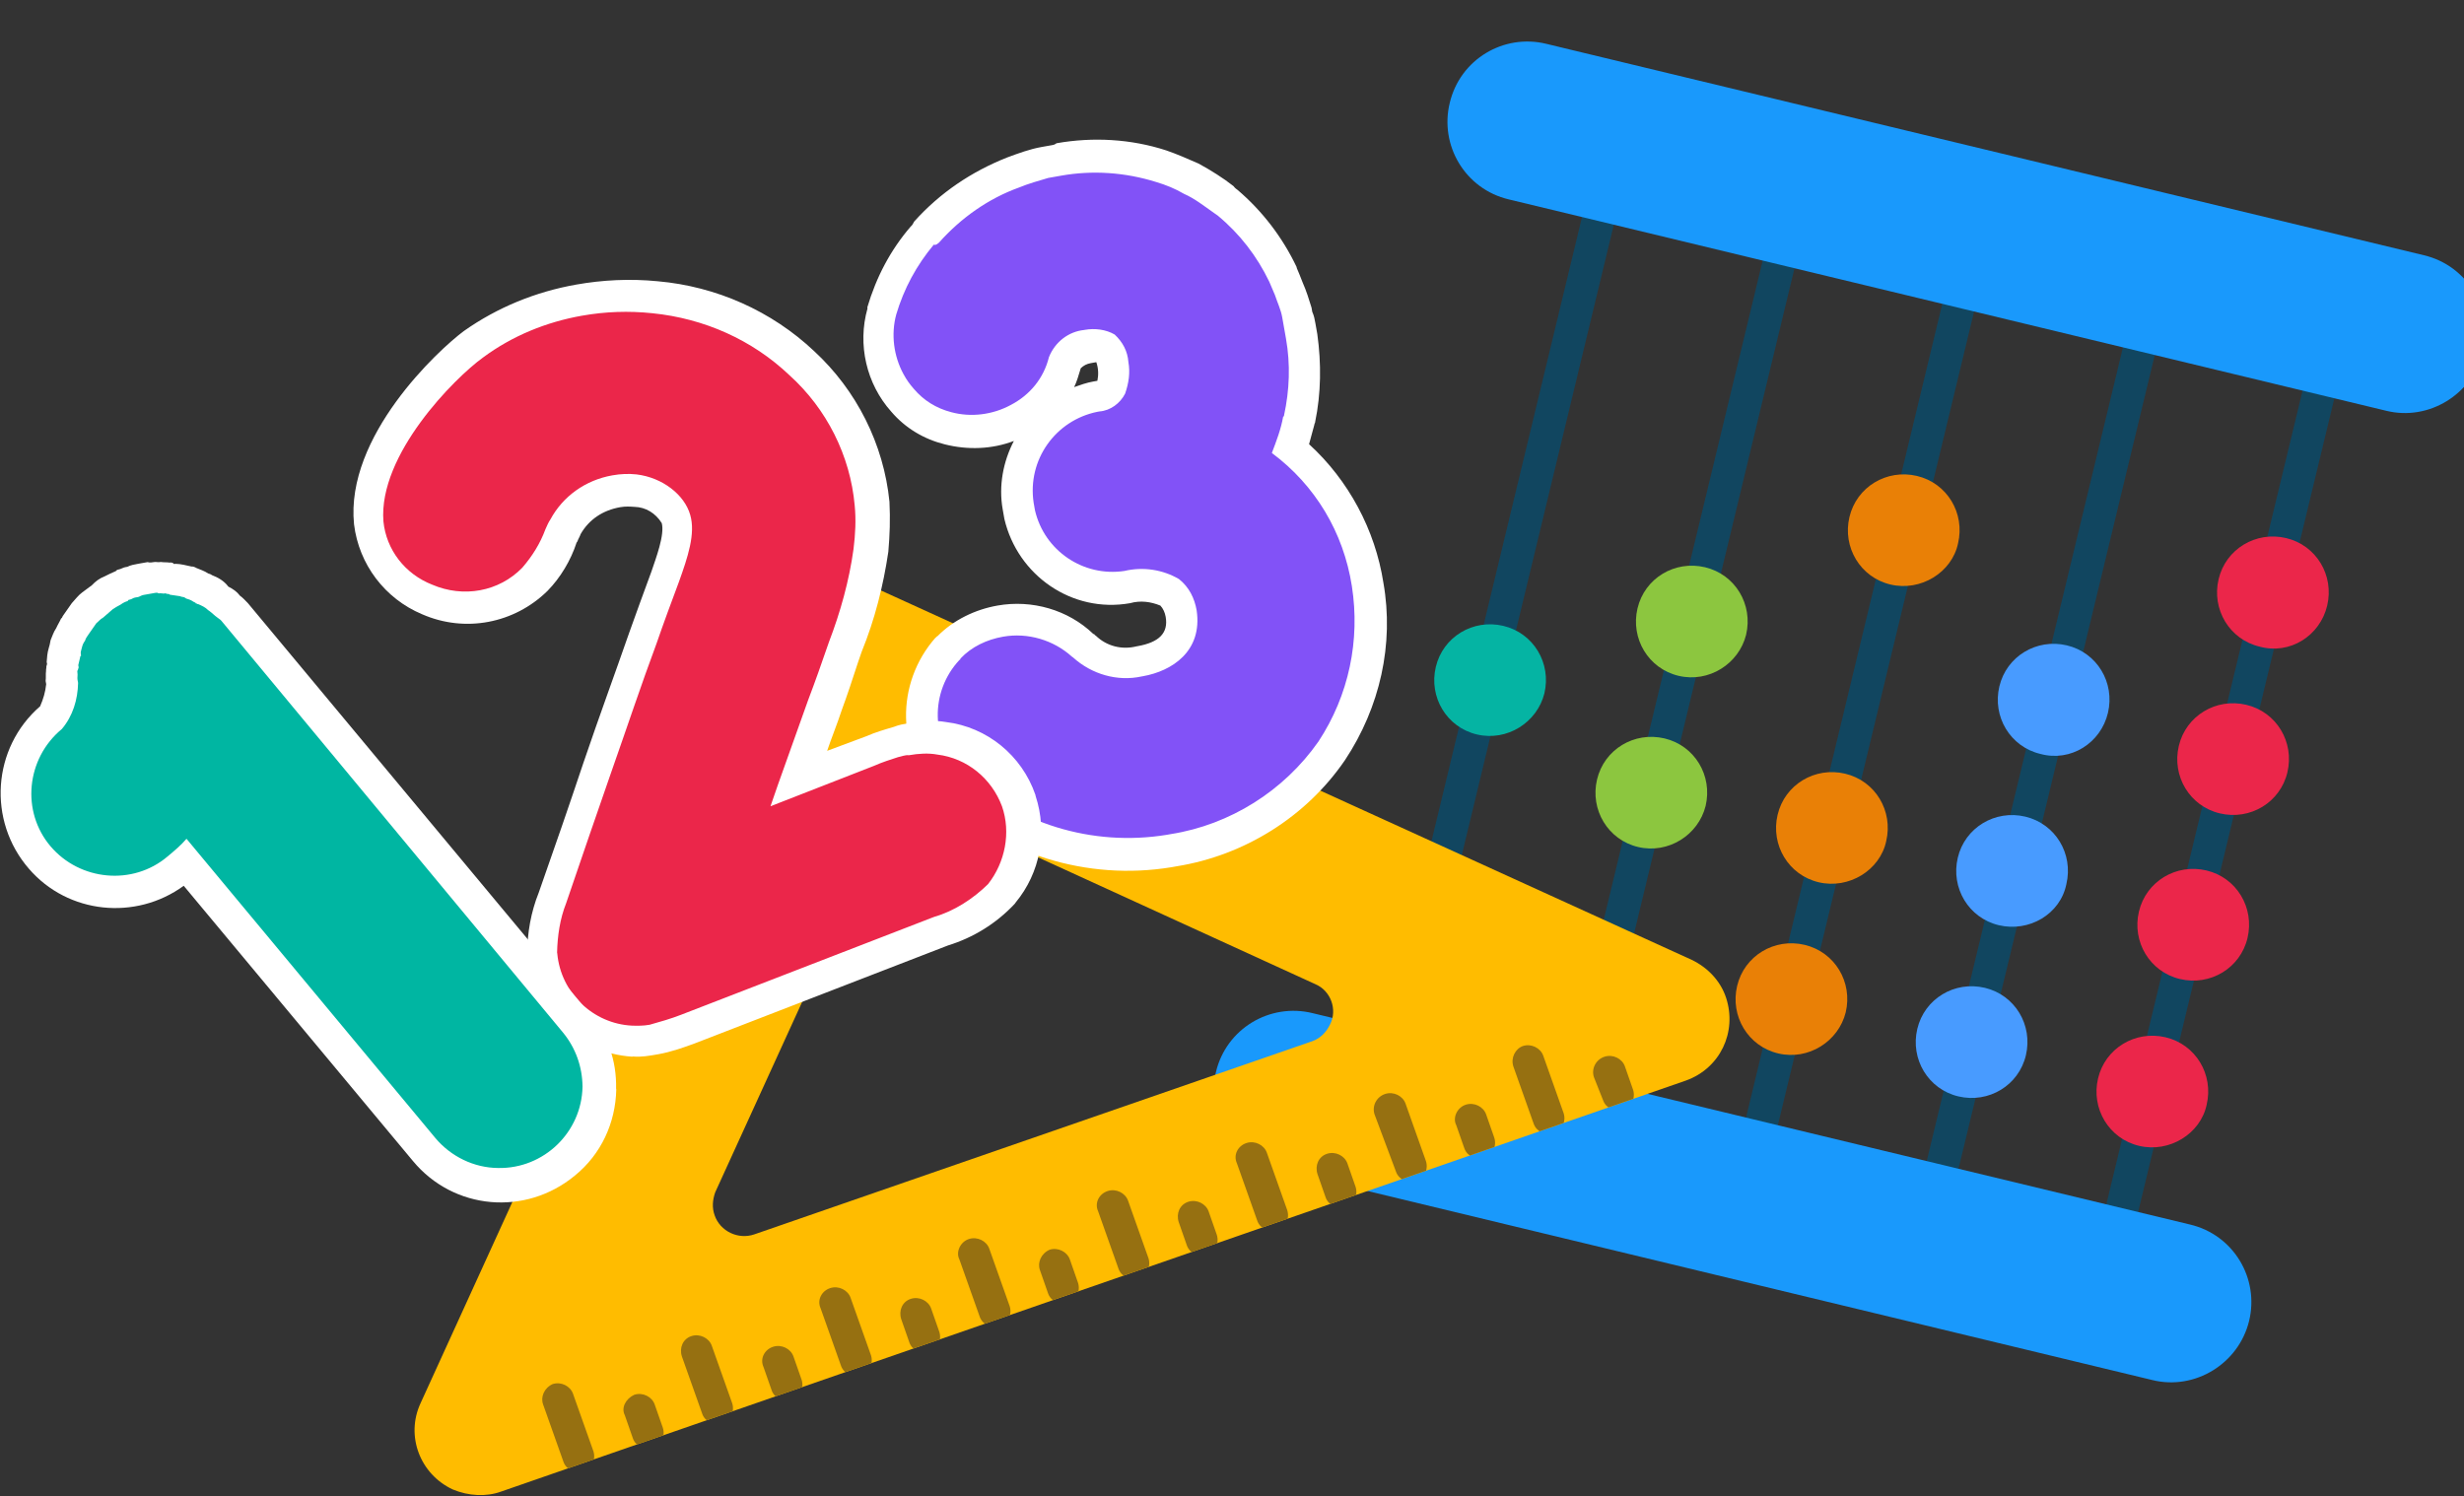
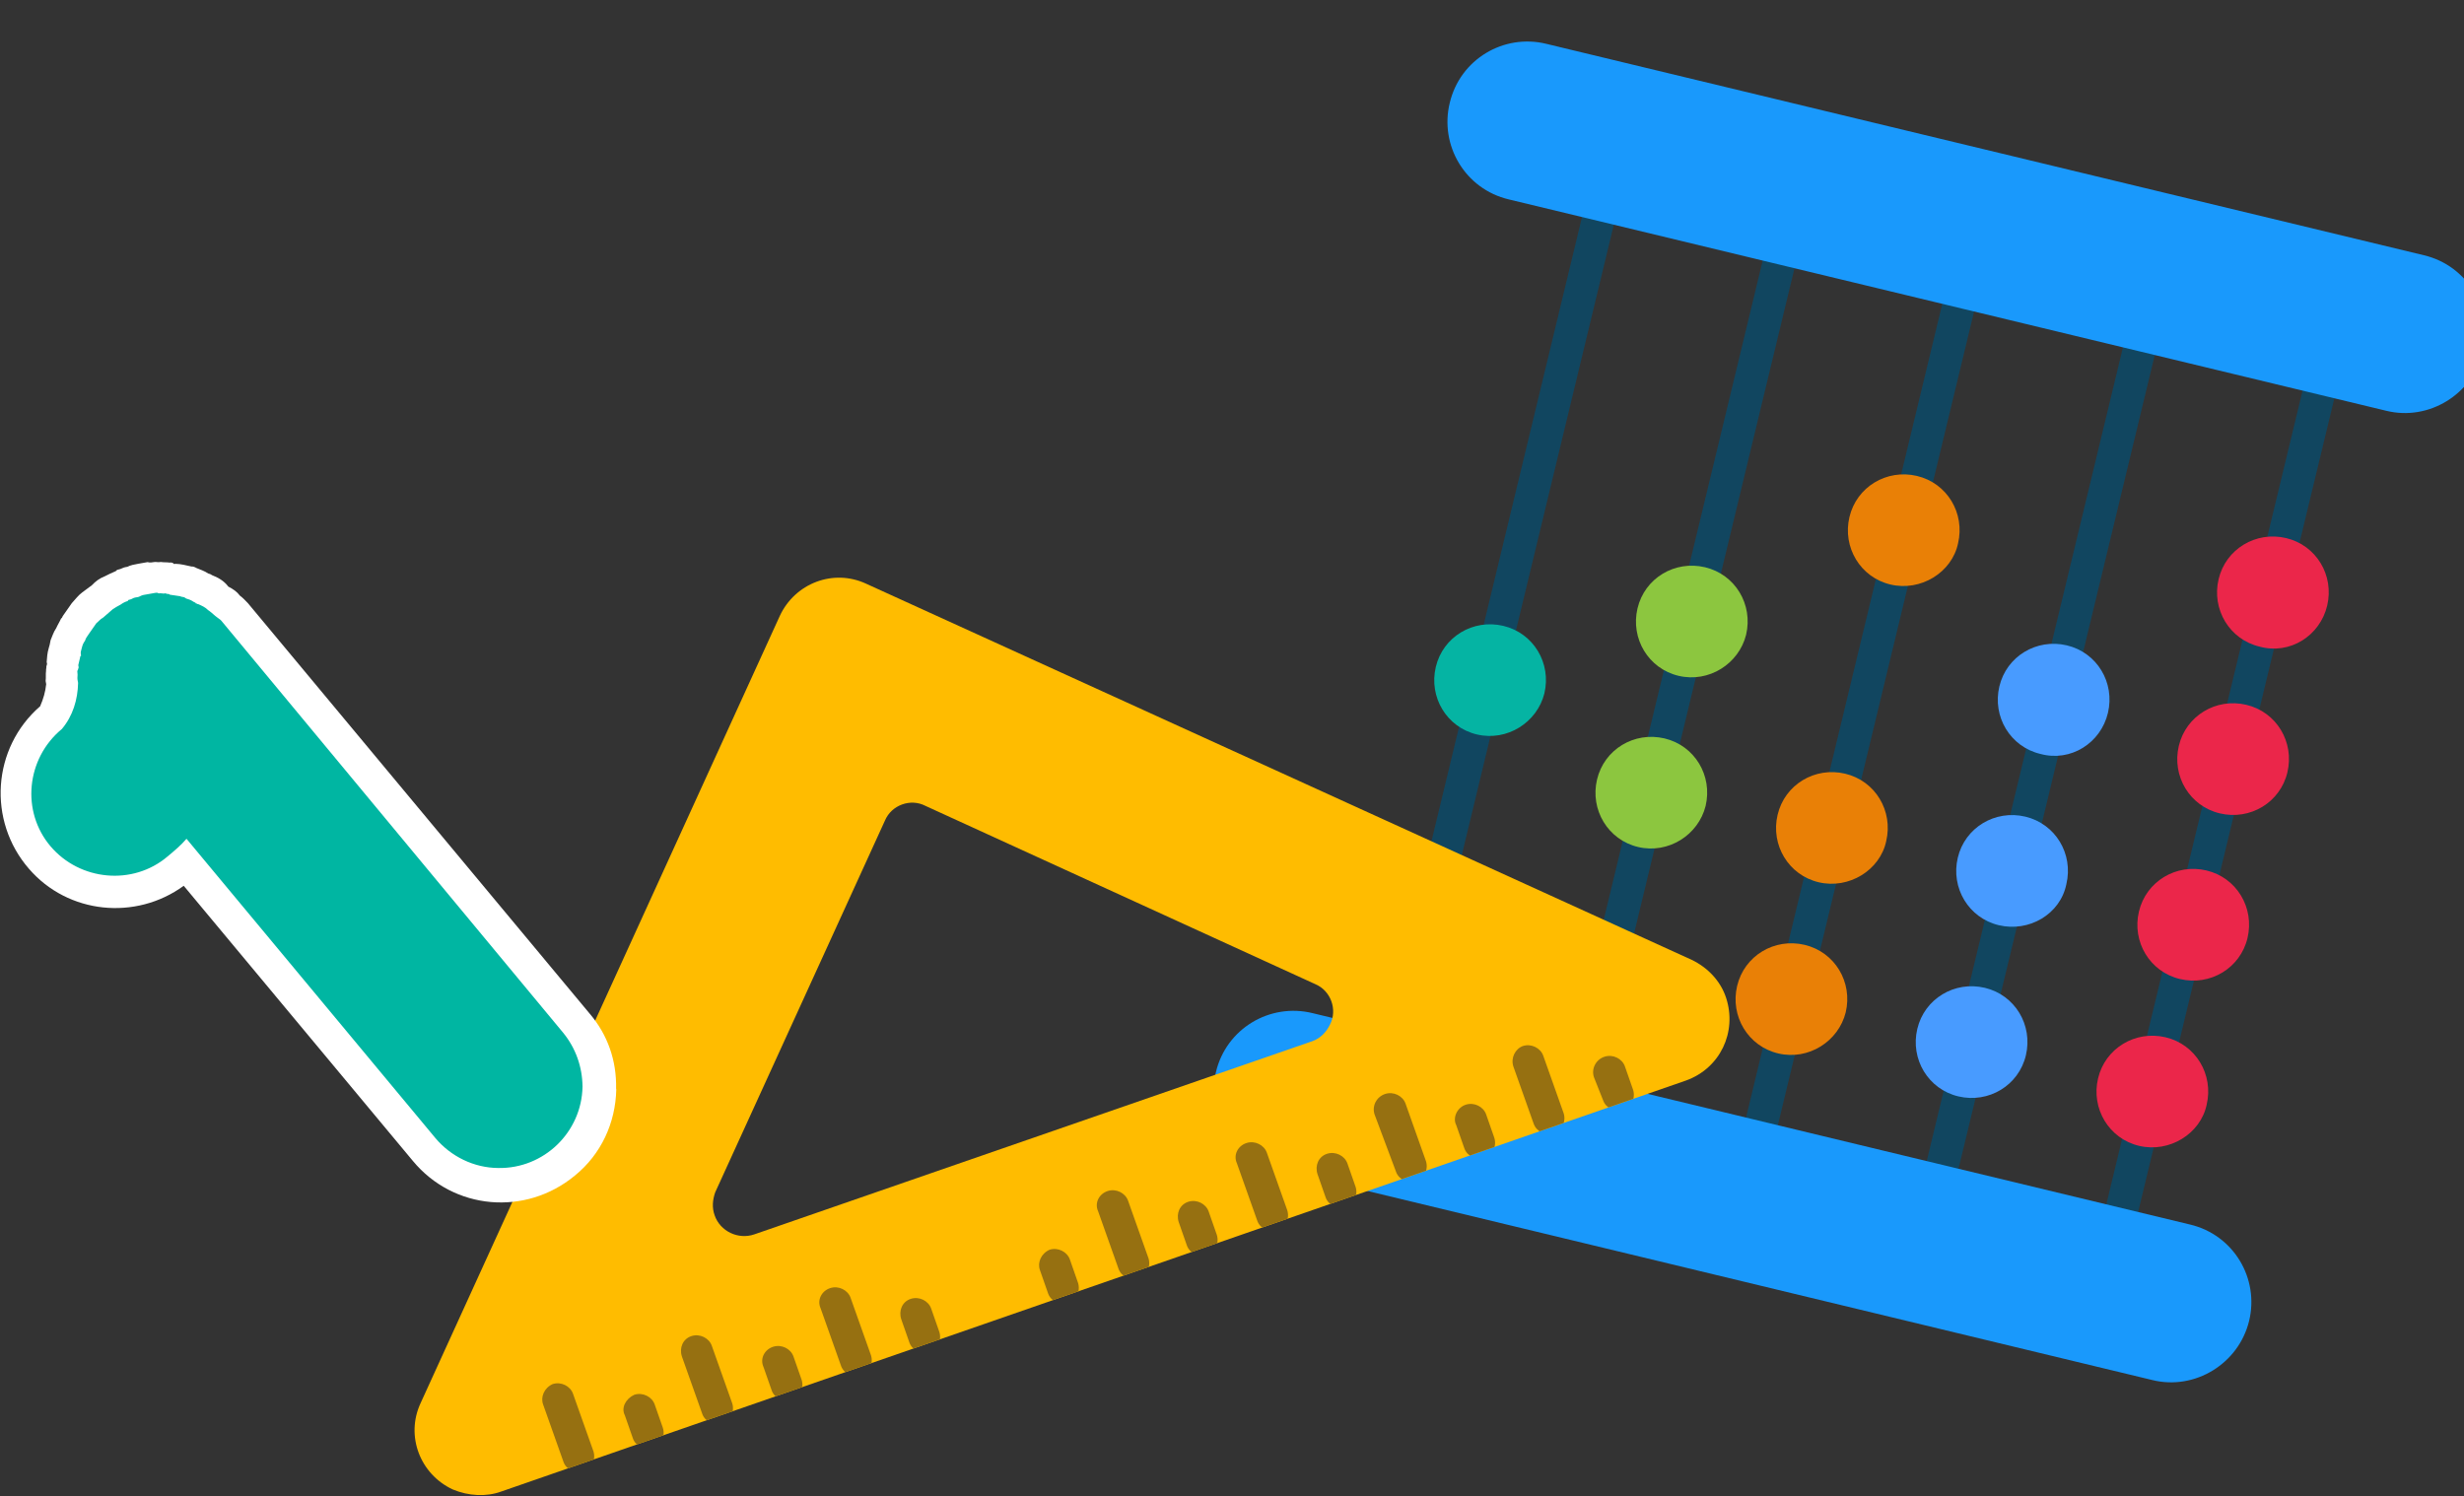
<svg xmlns="http://www.w3.org/2000/svg" xmlns:xlink="http://www.w3.org/1999/xlink" version="1.1" id="Layer_1" x="0" y="0" viewBox="0 0 225.9 137.2" style="enable-background:new 0 0 225.9 137.2" xml:space="preserve">
  <rect x="0" y="0" width="225.9" height="137.2" fill="#333333" stroke="none" />
  <style>.st0{fill:#114660}.st1{fill:#1999fc}.st2{fill:#eb264a}.st3{fill:#489bff}.st4{fill:#e98006}.st5{fill:#8cc63f}.st10{fill:#967011}.st13{opacity:.2}.st16{fill:#fff}</style>
  <g id="Group_17360" transform="translate(43.06 -25.073)">
    <g id="Group_16487" transform="rotate(-5.13 446.907 -783.97)">
      <path id="Rectangle_6326" transform="rotate(108.687 82.8 69.432)" class="st0" d="M42.5 68H123v3H42.5z" />
      <path id="Rectangle_6327" transform="rotate(108.687 66.702 63.988)" class="st0" d="M26.4 62.5h80.5v3H26.4z" />
      <path id="Rectangle_6328" transform="rotate(108.687 50.605 58.543)" class="st0" d="M10.3 57.1h80.5v3H10.3z" />
      <path id="Rectangle_6329" transform="rotate(108.687 34.507 53.1)" class="st0" d="M-5.8 51.6h80.5v3H-5.8z" />
      <path id="Rectangle_6330" transform="rotate(108.687 18.41 47.654)" class="st0" d="M-21.9 46.2h80.5v3h-80.5z" />
      <g id="Group_16486">
        <g id="Group_16485">
          <path id="Path_11606" class="st1" d="M18.1-.7c1.3-3.9 5.5-5.9 9.3-4.6l78.4 26.5c3.9 1.3 5.9 5.5 4.6 9.3s-5.5 5.9-9.3 4.6L22.7 8.6c-3.9-1.3-5.9-5.5-4.6-9.3" />
          <path id="Path_11607" class="st1" d="M-11.2 85.9c1.3-3.9 5.5-5.9 9.3-4.6l78.4 26.5c3.9 1.3 5.9 5.5 4.6 9.3s-5.5 5.9-9.3 4.6L-6.6 95.2c-3.9-1.3-5.9-5.4-4.6-9.3" />
          <path id="Path_11608" class="st2" d="M72.5 100.2c-2.7-.9-4.1-3.8-3.2-6.5.9-2.7 3.8-4.1 6.5-3.2 2.7.9 4.1 3.8 3.2 6.5-.8 2.6-3.8 4.1-6.5 3.2" />
          <path id="Path_11609" class="st2" d="M77.6 85.3c-2.7-.9-4.1-3.8-3.2-6.5.9-2.7 3.8-4.1 6.5-3.2 2.7.9 4.1 3.8 3.2 6.5-.9 2.7-3.8 4.1-6.5 3.2" />
          <path id="Path_11610" class="st2" d="M82.6 70.5c-2.7-.9-4.1-3.8-3.2-6.5.9-2.7 3.8-4.1 6.5-3.2 2.7.9 4.1 3.8 3.2 6.5-.9 2.7-3.8 4.1-6.5 3.2" />
          <path id="Path_11611" class="st3" d="M56.4 94.2c-2.7-.9-4.1-3.8-3.2-6.5.9-2.7 3.8-4.1 6.5-3.2 2.7.9 4.1 3.8 3.2 6.5-.9 2.7-3.8 4.1-6.5 3.2" />
          <path id="Path_11612" class="st3" d="M61.5 78.9c-2.7-.9-4.1-3.8-3.2-6.5.9-2.7 3.8-4.1 6.5-3.2 2.7.9 4.1 3.8 3.2 6.5-.8 2.7-3.8 4.1-6.5 3.2" />
          <path id="Path_11613" class="st3" d="M66.7 63.6c-2.7-.9-4.1-3.8-3.2-6.5.9-2.7 3.8-4.1 6.5-3.2 2.7.9 4.1 3.8 3.2 6.5-.9 2.7-3.8 4.2-6.5 3.2" />
          <path id="Path_11614" class="st4" d="M40.3 88.8c-2.7-.9-4.1-3.8-3.2-6.5.9-2.7 3.8-4.1 6.5-3.2 2.7.9 4.1 3.8 3.2 6.5-.9 2.6-3.8 4.1-6.5 3.2" />
          <path id="Path_11615" class="st4" d="M45.4 73.5c-2.7-.9-4.1-3.8-3.2-6.5.9-2.7 3.8-4.1 6.5-3.2 2.7.9 4.1 3.8 3.2 6.5-.8 2.6-3.8 4.1-6.5 3.2" />
          <path id="Path_11616" class="st4" d="M54.4 46.9c-2.7-.9-4.1-3.8-3.2-6.5.9-2.7 3.8-4.1 6.5-3.2 2.7.9 4.1 3.8 3.2 6.5-.8 2.6-3.8 4.1-6.5 3.2" />
          <path id="Path_11617" class="st5" d="M34.3 53.5c-2.7-.9-4.1-3.8-3.2-6.5s3.8-4.1 6.5-3.2c2.7.9 4.1 3.8 3.2 6.5-.9 2.6-3.8 4.1-6.5 3.2" />
          <path id="Path_11618" class="st5" d="M29.2 68.8c-2.7-.9-4.1-3.8-3.2-6.5s3.8-4.1 6.5-3.2c2.7.9 4.1 3.8 3.2 6.5-.9 2.6-3.8 4.1-6.5 3.2" />
          <path id="Path_11619" d="M15.4 57.2c-2.7-.9-4.1-3.8-3.2-6.5s3.8-4.1 6.5-3.2c2.7.9 4.1 3.8 3.2 6.5-.9 2.6-3.8 4.1-6.5 3.2" style="fill:#05b4a3" />
          <path id="Path_11620" d="M7.4 77.7c-2.7-.9-4.1-3.8-3.2-6.5.9-2.7 3.8-4.1 6.5-3.2 2.7.9 4.1 3.8 3.2 6.5-.9 2.6-3.8 4.1-6.5 3.2" style="fill:#1aaf9e" />
          <path id="Path_11621" class="st2" d="M87.6 55.6c-2.7-.9-4.1-3.8-3.2-6.5.9-2.7 3.8-4.1 6.5-3.2 2.7.9 4.1 3.8 3.2 6.5-.9 2.7-3.8 4.2-6.5 3.2" />
        </g>
      </g>
    </g>
    <g id="Group_16492" transform="rotate(-4.01 1226.68 17.724)">
      <g id="Group_16489">
        <g id="Group_16488">
          <path id="Path_11622" d="m-4.2 75.9 111-30c3.2-.9 5-4.1 4.2-7.3-.4-1.6-1.5-2.9-2.9-3.7L35-4.8c-2.9-1.6-6.5-.5-8.1 2.4L-11 67.3c-1.6 2.9-.5 6.5 2.4 8.1 1.4.7 3 .9 4.4.5m21.5-26L35.2 17c.7-1.4 2.5-1.9 3.8-1.1l34.5 18.8c1.4.7 1.9 2.5 1.1 3.8-.4.7-1 1.2-1.7 1.4L20.6 54c-1.5.4-3.1-.5-3.5-2-.2-.7-.1-1.4.2-2.1" style="fill:#ffbc00" />
        </g>
      </g>
      <g id="Group_16491">
        <defs>
          <path id="SVGID_1_" d="M17.3 49.9 35.2 17c.7-1.4 2.5-1.9 3.8-1.1l34.5 18.8c1.4.7 1.9 2.5 1.1 3.8-.4.7-1 1.2-1.7 1.4L20.6 54c-.2.1-.5.1-.8.1-1.6 0-2.8-1.3-2.8-2.9 0-.4.1-.9.3-1.3M32.1-5.5c-2.2 0-4.1 1.2-5.2 3.1L-11 67.3c-1.6 2.9-.5 6.5 2.4 8.1.9.5 1.8.7 2.8.7.5 0 1.1-.1 1.6-.2l111-30c3.2-.9 5-4.1 4.2-7.3-.4-1.6-1.5-2.9-2.9-3.7L35-4.8c-.9-.5-1.8-.7-2.8-.7h-.1z" />
        </defs>
        <clipPath id="SVGID_00000047048104233767083410000004780126067986024117_">
          <use xlink:href="#SVGID_1_" style="overflow:visible" />
        </clipPath>
        <g id="Group_16490" style="clip-path:url(#SVGID_00000047048104233767083410000004780126067986024117_)">
          <path id="Rectangle_6333" class="st10" d="M1.2 66.4c.8-.2 1.6.3 1.8 1l1.5 5.4c.2.8-.3 1.6-1 1.8-.8.2-1.6-.3-1.8-1L.2 68.2c-.2-.7.2-1.5 1-1.8z" />
          <path id="Rectangle_6334" class="st10" d="M14.2 62.9c.8-.2 1.6.3 1.8 1l1.5 5.4c.2.8-.3 1.6-1 1.8-.8.2-1.6-.3-1.8-1l-1.5-5.4c-.2-.8.2-1.6 1-1.8z" />
          <path id="Rectangle_6335" class="st10" d="M27.2 59.4c.8-.2 1.6.3 1.8 1l1.5 5.4c.2.8-.3 1.6-1 1.8-.8.2-1.6-.3-1.8-1l-1.5-5.4c-.3-.8.2-1.6 1-1.8z" />
-           <path id="Rectangle_6336" class="st10" d="M40.2 55.8c.8-.2 1.6.3 1.8 1l1.5 5.4c.2.8-.3 1.6-1 1.8-.8.2-1.6-.3-1.8-1l-1.5-5.4c-.3-.7.2-1.6 1-1.8z" />
          <path id="Rectangle_6337" class="st10" d="M53.2 52.3c.8-.2 1.6.3 1.8 1l1.5 5.4c.2.8-.3 1.6-1 1.8-.8.2-1.6-.3-1.8-1l-1.5-5.4c-.3-.8.2-1.6 1-1.8z" />
          <path id="Rectangle_6338" class="st10" d="M66.2 48.8c.8-.2 1.6.3 1.8 1l1.5 5.4c.2.8-.3 1.6-1 1.8-.8.2-1.6-.3-1.8-1l-1.5-5.4c-.3-.8.2-1.6 1-1.8z" />
          <path id="Rectangle_6339" class="st10" d="M79.2 45.2c.8-.2 1.6.3 1.8 1l1.5 5.4c.2.8-.3 1.6-1 1.8-.8.2-1.6-.3-1.8-1L78.1 47c-.2-.8.3-1.6 1.1-1.8z" />
          <path id="Rectangle_6340" class="st10" d="M92.1 41.7c.8-.2 1.6.3 1.8 1l1.5 5.4c.2.8-.3 1.6-1 1.8-.8.2-1.6-.3-1.8-1l-1.5-5.4c-.2-.8.3-1.6 1-1.8z" />
          <path id="Rectangle_6341" class="st10" d="M8.6 67.9c.8-.2 1.6.3 1.8 1l.6 2.2c.2.8-.3 1.6-1 1.8-.8.2-1.6-.3-1.8-1l-.6-2.2c-.3-.7.2-1.5 1-1.8z" />
          <path id="Rectangle_6342" class="st10" d="M21.6 64.4c.8-.2 1.6.3 1.8 1l.6 2.2c.2.8-.3 1.6-1 1.8-.8.2-1.6-.3-1.8-1l-.6-2.2c-.3-.8.2-1.6 1-1.8z" />
          <path id="Rectangle_6343" class="st10" d="M34.5 60.9c.8-.2 1.6.3 1.8 1l.6 2.2c.2.8-.3 1.6-1 1.8-.8.2-1.6-.3-1.8-1l-.6-2.2c-.2-.8.2-1.6 1-1.8z" />
          <path id="Rectangle_6344" class="st10" d="M47.5 57.3c.8-.2 1.6.3 1.8 1l.6 2.2c.2.8-.3 1.6-1 1.8-.8.2-1.6-.3-1.8-1l-.6-2.2c-.2-.7.2-1.5 1-1.8z" />
          <path id="Rectangle_6345" class="st10" d="M60.5 53.8c.8-.2 1.6.3 1.8 1l.6 2.2c.2.8-.3 1.6-1 1.8-.8.2-1.6-.3-1.8-1l-.6-2.2c-.2-.8.2-1.6 1-1.8z" />
          <path id="Rectangle_6346" class="st10" d="M73.5 50.3c.8-.2 1.6.3 1.8 1l.6 2.2c.2.8-.3 1.6-1 1.8-.8.2-1.6-.3-1.8-1l-.6-2.2c-.2-.8.2-1.6 1-1.8z" />
          <path id="Rectangle_6347" class="st10" d="M86.5 46.7c.8-.2 1.6.3 1.8 1l.6 2.2c.2.8-.3 1.6-1 1.8-.8.2-1.6-.3-1.8-1l-.6-2.2c-.3-.7.2-1.6 1-1.8z" />
          <path id="Rectangle_6348" class="st10" d="M99.5 43.2c.8-.2 1.6.3 1.8 1l.6 2.2c.2.8-.3 1.6-1 1.8-.8.2-1.6-.3-1.8-1l-.7-2.2c-.2-.8.3-1.6 1.1-1.8z" />
        </g>
      </g>
    </g>
    <g transform="rotate(-10.02 273.857 95.922)" id="Group_16515">
      <defs>
        <path id="SVGID_00000135688384059585119560000003623100343615782046_" transform="rotate(-10.02 44.515 40.116)" d="M-11.1-6.7h111.2V87H-11.1z" />
      </defs>
      <clipPath id="SVGID_00000129890061127602449440000013179657263642824595_">
        <use xlink:href="#SVGID_00000135688384059585119560000003623100343615782046_" style="overflow:visible" />
      </clipPath>
      <g id="Group_16514" style="clip-path:url(#SVGID_00000129890061127602449440000013179657263642824595_)">
        <g id="Group_16513">
          <defs>
-             <path id="SVGID_00000139973938572673863530000000555809528687138471_" transform="rotate(-10.02 44.515 40.116)" d="M-11.1-6.7h111.2V87H-11.1z" />
+             <path id="SVGID_00000139973938572673863530000000555809528687138471_" transform="rotate(-10.02 44.515 40.116)" d="M-11.1-6.7V87H-11.1z" />
          </defs>
          <clipPath id="SVGID_00000103238275742643606070000014055058496465138619_">
            <use xlink:href="#SVGID_00000139973938572673863530000000555809528687138471_" style="overflow:visible" />
          </clipPath>
          <g id="Group_16512" style="clip-path:url(#SVGID_00000103238275742643606070000014055058496465138619_)">
            <g id="Group_16506" transform="translate(47.641)" class="st13">
              <g id="Group_16505">
                <defs>
                  <path id="SVGID_00000157303585880241942440000013490284858982571399_" transform="rotate(-10.02 20.7 35.352)" d="M-11.1-6.7h63.5v84.2h-63.5z" />
                </defs>
                <clipPath id="SVGID_00000039830318151220157850000006734440402737881021_">
                  <use xlink:href="#SVGID_00000157303585880241942440000013490284858982571399_" style="overflow:visible" />
                </clipPath>
                <g id="Group_16504" style="clip-path:url(#SVGID_00000039830318151220157850000006734440402737881021_)">
                  <g id="Group_16503">
                    <defs>
                      <path id="SVGID_00000070797738354435359000000007591115685567220413_" transform="rotate(-10.02 20.7 35.352)" d="M-11.1-6.7h63.5v84.2h-63.5z" />
                    </defs>
                    <clipPath id="SVGID_00000049906471660908147220000007799096441564766643_">
                      <use xlink:href="#SVGID_00000070797738354435359000000007591115685567220413_" style="overflow:visible" />
                    </clipPath>
                  </g>
                </g>
              </g>
            </g>
            <path id="Path_11626" d="M66.1 66.5c-7.4-.1-14.3-3.6-18.6-9.6-2.8-3.9-2-9.3 1.9-12.1.1 0 .1-.1.2-.1 1.5-1 3.3-1.6 5.1-1.6 2.8 0 5.4 1.3 7 3.5l.1.1c1.1 1.5 2.9 2.3 4.7 2.2h.1c1 0 4.4-.3 4.4-3.7 0-.8-.2-1.5-.7-2.1-1.1-.8-2.4-1.2-3.7-1.1-4.6-.1-8.3-3.7-8.5-8.3v-.8c.1-4.7 3.9-8.6 8.7-8.6h.2c1 0 1.2-.4 1.4-.6.4-.6.6-1.3.6-2 0-.6-.1-1.2-.4-1.7-.5-.3-1-.4-1.5-.3H67c-.9-.1-1.7.3-2.2 1-1 2.1-2.8 3.7-5 4.5-2.2.7-4.6.6-6.6-.4-1.5-.7-2.8-1.9-3.7-3.3-1.6-2.5-1.7-5.7-.4-8.4 1.2-2.4 2.8-4.5 4.8-6.1.1-.1.3-.2.4-.3 2.6-2 5.5-3.4 8.7-4 1-.2 2-.3 3-.4h1.3c3.2 0 6.3.8 9.1 2.2.9.5 1.7 1 2.5 1.6.9.7 1.8 1.5 2.6 2.4.1.1.2.2.3.4 1.8 2.1 3.1 4.6 3.9 7.3.1.4.2.9.3 1.4.2.8.3 1.5.3 2.3v2.2c-.1 2.5-.6 5-1.5 7.4 0 0 0 .1-.1.2-.3.8-.7 1.6-1.2 2.4 3.2 3.8 4.9 8.6 4.8 13.5-.1 5.4-2.2 10.6-5.9 14.4-4.2 4.2-9.9 6.6-15.9 6.4 0 .1-.3.1-.4.1" style="fill:#8252f7" />
            <path id="Path_11627" class="st16" d="M66.8 3.8h.3c2.9 0 5.8.7 8.5 2.1.8.4 1.6.9 2.3 1.5.9.6 1.6 1.4 2.4 2.2l.3.3c1.7 2 2.9 4.3 3.6 6.8.1.4.2.9.3 1.3.1.7.3 1.4.3 2.1v2c0 2.4-.5 4.7-1.4 6.9 0 0 0 .1-.1.1-.4 1.1-1 2.1-1.6 3.1 3.4 3.6 5.2 8.3 5.1 13.3-.1 5-2 9.8-5.5 13.5-3.9 3.9-9.3 6.1-14.8 6h-.4c-6.9-.1-13.4-3.4-17.5-9-2.3-3.2-1.6-7.7 1.6-10.1 0 0 .1 0 .1-.1 1.2-.9 2.7-1.3 4.2-1.3 2.3 0 4.5 1.1 5.9 2.9l.1.1c1.4 1.8 3.6 2.9 5.9 2.8h.1c2.7 0 5.8-1.3 5.9-5.1 0-1.1-.3-2.2-1.1-3.1-1.3-1.1-3-1.7-4.8-1.6-3.8-.1-6.9-3.1-7.1-6.9v-.7c.1-4 3.3-7.1 7.2-7.2h.2c1 .1 2-.4 2.6-1.2.5-.9.8-1.8.8-2.8.1-1-.2-1.9-.8-2.7-.7-.6-1.7-.9-2.6-.9h-.1c-1.4-.1-2.8.6-3.6 1.9-.8 1.8-2.3 3.1-4.2 3.7-1.8.6-3.8.5-5.5-.3-1.3-.6-2.3-1.5-3-2.7-.3-.5-.5-.9-.7-1.5-.6-1.8-.5-3.8.3-5.5 1.1-2.2 2.6-4.1 4.5-5.7.2.1.3 0 .5-.1 2.4-1.9 5.2-3.2 8.1-3.7.9-.2 1.9-.3 2.8-.4h.9m0-2.9h-1c-1.1 0-2.2.2-3.3.4-3.4.7-6.6 2.1-9.4 4.3-.1.1-.2.3-.4.4-2.2 1.8-3.9 4-5.2 6.6v.1c-1.5 3.1-1.3 6.8.5 9.7 1 1.7 2.5 3 4.3 3.8 2 .9 4.2 1.2 6.3.8-1.3 1.7-2.1 3.8-2.1 6v.9c.3 5.3 4.6 9.6 10 9.6 1-.1 1.9.2 2.7.7.2.3.3.7.3 1.1 0 1.5-1 2.2-3 2.2h-.1c-1.4.1-2.7-.5-3.5-1.6l-.1-.1s0-.1-.1-.1c-1.9-2.6-5-4.1-8.2-4.1-2.1 0-4.2.6-5.9 1.8-.1 0-.1.1-.2.1C44 47 43 53.3 46.2 57.8c4.6 6.3 12 10.1 19.8 10.2h.5c6.3.1 12.5-2.4 16.9-6.9 4-4.2 6.3-9.7 6.3-15.4.1-4.9-1.5-9.8-4.5-13.7.3-.6.5-1.1.8-1.7 0-.1.1-.1.1-.2 1-2.5 1.5-5.2 1.6-7.9v-1c0-.4 0-.7-.1-1.1v-.4c-.1-.8-.2-1.6-.4-2.4-.1-.5-.2-1-.3-1.4v-.1c-.8-2.9-2.2-5.6-4.1-7.9-.1-.1-.2-.2-.3-.4-.8-.9-1.8-1.8-2.8-2.6-.9-.6-1.8-1.2-2.7-1.7C74 1.6 70.6.8 67.2.8c-.2.1-.3.1-.4.1m-1 20.6c.3-.2.6-.3 1-.3h.5c.1.6 0 1.2-.2 1.7h-.4c-.6 0-1.2.1-1.8.2.3-.4.6-1 .9-1.6" />
            <g id="Group_16511" transform="translate(0 4.764)" class="st13">
              <g id="Group_16510">
                <defs>
                  <path id="SVGID_00000047046744137815815860000016278418294685056954_" transform="rotate(-10.02 27.846 37.734)" d="M-11.1-6.7h77.8v89h-77.8z" />
                </defs>
                <clipPath id="SVGID_00000104682098218272572070000012234871701569260699_">
                  <use xlink:href="#SVGID_00000047046744137815815860000016278418294685056954_" style="overflow:visible" />
                </clipPath>
                <g id="Group_16509" style="clip-path:url(#SVGID_00000104682098218272572070000012234871701569260699_)">
                  <g id="Group_16508">
                    <defs>
                      <path id="SVGID_00000072247059706728835370000004657360066449940629_" transform="rotate(-10.02 27.846 37.734)" d="M-11.1-6.7h77.8v89h-77.8z" />
                    </defs>
                    <clipPath id="SVGID_00000054956033345913534640000014231932175367070109_">
                      <use xlink:href="#SVGID_00000072247059706728835370000004657360066449940629_" style="overflow:visible" />
                    </clipPath>
                  </g>
                </g>
              </g>
            </g>
            <path id="Path_11628" class="st2" d="M16.5 75.3c-.7 0-1.3-.1-2-.2h-.1c-4.2-1-7.1-5-6.7-9.3v-.1c.3-1.7.9-3.4 1.8-4.8 2.2-4 4.2-7.6 6.1-11 2.2-4 4.3-7.6 6.2-11 1-1.8 2-3.5 3-5.2 1-1.8 2.1-3.6 1.9-5-.1-1.3-1.5-2.7-3.2-3.2-.6-.2-1.2-.2-1.8-.2-2 0-3.9.9-5.1 2.4-.1.2-.3.4-.4.6l-.1.1c-.8 1.3-1.8 2.5-3.1 3.5-3 2.1-7 2.2-10 .1-2.7-1.7-4.3-4.7-4.1-7.8.5-7.3 10-13.3 12.3-14.4 3.2-1.5 6.7-2.3 10.2-2.3 2.3 0 4.6.3 6.8.9 4.9 1.4 9.2 4.3 12.2 8.3 3 3.9 4.5 8.8 4.1 13.7-.1 1.4-.4 2.8-.8 4.2-1 2.9-2.3 5.7-3.9 8.3l-.5.9c-.8 1.5-1.6 2.8-2.3 4-1.4 2.4-2.5 4.5-3.5 6.2l6.9-1.4c.8-.2 1.7-.3 2.5-.4.4 0 .7-.1 1.1-.1 1 0 2.1.2 3.1.5 3.1 1 5.4 3.6 6 6.9v.1c.4 3-.7 6.1-3 8.1l-.1.1c-1.8 1.3-3.9 2.1-6 2.4L19.6 75c-.9.1-2 .3-3.1.3" />
            <path id="Path_11629" class="st16" d="M21.6 8.8c2.2 0 4.3.3 6.4.9 4.6 1.3 8.6 4 11.4 7.8 2.8 3.6 4.2 8.2 3.8 12.8-.1 1.3-.4 2.6-.8 3.9-.9 2.8-2.2 5.5-3.7 8-1 1.8-1.9 3.4-2.8 4.9-2.2 3.9-3.9 6.8-5.1 9l10-2c.8-.2 1.6-.3 2.3-.4.3 0 .7-.1 1 0 .9 0 1.8.1 2.6.4 2.6.8 4.5 3 5 5.7.4 2.5-.6 5.1-2.5 6.8-1.6 1.1-3.5 1.9-5.4 2.1l-24.4 4.8c-1 .2-2 .3-3 .4-.6 0-1.1-.1-1.6-.2-3.5-.8-5.9-4.1-5.6-7.7v-.1c.3-1.5.8-3 1.6-4.3 2.2-4 4.2-7.6 6.1-11 2.2-3.9 4.2-7.6 6.2-11 1-1.8 2-3.5 3-5.2 1.2-2.1 2.3-4.1 2.1-5.9-.2-1.9-1.9-3.8-4.2-4.5-.7-.2-1.4-.3-2.2-.3-2.5 0-4.8 1.1-6.3 3-.2.2-.4.5-.6.8-.7 1.2-1.6 2.2-2.7 3.1-2.5 1.8-5.8 1.8-8.4.1C1.5 29.3.2 26.8.4 24.2 1 18.1 9.1 12.4 12 11c3-1.5 6.3-2.2 9.6-2.2m0-2.9c-3.8 0-7.5.8-10.9 2.4C8.1 9.6-1.7 15.9-2.3 24c-.2 3.7 1.6 7.2 4.7 9.2 3.6 2.4 8.2 2.3 11.7-.1 1.4-1 2.6-2.4 3.4-3.9l.1-.1c.1-.2.3-.4.4-.6 1-1.2 2.4-1.8 4-1.8.5 0 .9.1 1.3.2 1 .2 1.8.9 2.2 1.9.1 1.1-1.1 3.1-1.7 4.2-1.1 1.9-2.1 3.6-3 5.2-1.9 3.4-4 7-6.2 11-1.9 3.5-3.9 7.1-6.1 11-1 1.6-1.7 3.5-2 5.3v.2c-.4 5 2.9 9.6 7.8 10.8h.1c.7.2 1.5.2 2.3.2 1.2 0 2.4-.2 3.5-.4l24.4-4.8c2.4-.3 4.7-1.2 6.7-2.7l.1-.1c2.7-2.3 4-5.8 3.5-9.3v-.1c-.6-3.8-3.3-6.9-6.9-8-1.1-.4-2.3-.5-3.5-.5-.4 0-.8 0-1.3.1-.9.1-1.8.2-2.6.4l-3.8.7c.6-1.1 1.3-2.2 2-3.5.7-1.2 1.4-2.5 2.2-4l.5-.9c1.7-2.7 3-5.6 4-8.6.4-1.5.7-2.9.9-4.5.4-5.3-1.2-10.6-4.4-14.8-3.2-4.3-7.8-7.4-13-8.8-2.5-.7-5-1-7.4-1" />
          </g>
        </g>
      </g>
    </g>
    <g transform="rotate(-10.02 418.064 284.113)" id="Group_16501">
      <g id="Group_16500">
        <g id="Group_16499">
          <g id="Group_16498">
            <path id="Path_11624" d="M36.9 64c-3.3 0-6.3-1.7-7.9-4.6L12 29.6c-.3.2-.5.3-.8.5-4.4 2.5-9.9 1-12.4-3.4s-1-9.9 3.4-12.4c.7-.8 1.2-1.8 1.4-2.8v-.3c0-.2.1-.5.1-.7 0-.1.1-.2.1-.4l.1-.4c.3-.3.4-.7.5-1l.3-.6c.1-.3.3-.6.5-.9l.6-.6.2-.2c.1-.1.2-.3.4-.4l.5-.5c.3-.2.6-.5.9-.6l1-.6c.3-.2.7-.3 1-.4l.9-.3c.1 0 .2 0 .3-.1.2 0 .4-.1.5-.1h.2c.3 0 .5-.1.8-.1h1.4c.1 0 .3 0 .4.1.2 0 .5.1.7.1l.3.1c.1 0 .1 0 .2.1.4.1.8.2 1.2.4.1.1.3.1.4.2.3.1.6.3.8.5.1 0 .1.1.2.2l.1.1c.4.3.8.6 1.1 1 .3.3.5.6.7.9.2.2.3.4.5.7l24.3 42.5c1.1 1.9 1.4 4.1 1 6.2-.8 4.5-4.6 7.6-8.9 7.6z" style="fill:#00b6a2" />
            <path id="Path_11625" class="st16" d="M12.5 4.8h1.1c.1 0 .2 0 .3.1.2 0 .4.1.5.1h.1l.2.1c.1 0 .1 0 .2.1l.9.3c.1.1.3.1.4.2l.1.1c.2.1.4.2.6.4.1.1.2.1.2.2.1 0 .1.1.2.1.3.2.6.4.8.7l.1.1c.2.2.4.5.6.7.2.2.3.3.4.5L43.4 51c.9 1.6 1.2 3.4.9 5.2-.8 4.1-4.8 6.8-8.9 6-2.2-.4-4.1-1.8-5.2-3.7l-17.7-31c-.6.5-1.3.9-2 1.3-3.6 2.1-8.3.8-10.4-2.8S-.7 17.7 3 15.6c1.2-1 1.9-2.4 2.2-3.9v-.3c0-.2.1-.4.1-.6 0-.1 0-.2.1-.3l.1-.2v-.2c.1-.2.2-.5.3-.7 0 0 0-.1.1-.1 0-.2 0-.3.1-.5s.2-.5.4-.7l.1-.1c.1-.2.2-.3.4-.5l.1-.1.4-.4.4-.4c.2-.1.4-.3.7-.4l1-.6c.2-.1.5-.2.8-.3.2-.1.5-.2.7-.2 0-.1.1-.1.2-.1.2 0 .3-.1.5-.1h.3c.1 0 .3-.1.5-.1m0-2.9c-.3 0-.7 0-1 .1h-.2c-.2 0-.4.1-.6.1-.1 0-.2 0-.3.1-.4.1-.8.2-1.1.3-.5.1-.9.3-1.3.6l-1 .5c-.4.2-.7.5-1.1.8l-.6.6-.4.4c-.1.1-.1.2-.2.2-.2.3-.4.5-.6.8-.3.3-.5.7-.7 1-.1.3-.2.5-.3.7-.2.4-.3.8-.4 1.2v.2l-.1.2c0 .1-.1.3-.1.4-.1.3-.1.6-.2.9v.3c-.2.7-.5 1.3-.9 1.9-5 3-6.6 9.5-3.6 14.5 2.8 4.7 8.8 6.4 13.7 4l16.3 28.5c2.9 5.1 9.3 6.8 14.4 3.9 2.7-1.5 4.5-4.1 5.1-7.1v-.1c.5-2.5.1-5-1.2-7.2L21.8 7.2c-.2-.3-.4-.6-.6-.8-.2-.4-.5-.7-.9-1-.3-.6-.8-1-1.3-1.3l-.1-.1c-.1 0-.1-.1-.2-.1-.3-.3-.7-.5-1-.7-.1-.1-.3-.2-.4-.2-.5-.2-.9-.4-1.4-.5-.1 0-.2 0-.2-.1l-.2-.1h-.1c-.3-.1-.5-.1-.8-.2-.3 0-.4-.1-.6-.1-.2 0-.4 0-.6-.1H12.5" />
          </g>
        </g>
      </g>
    </g>
  </g>
</svg>